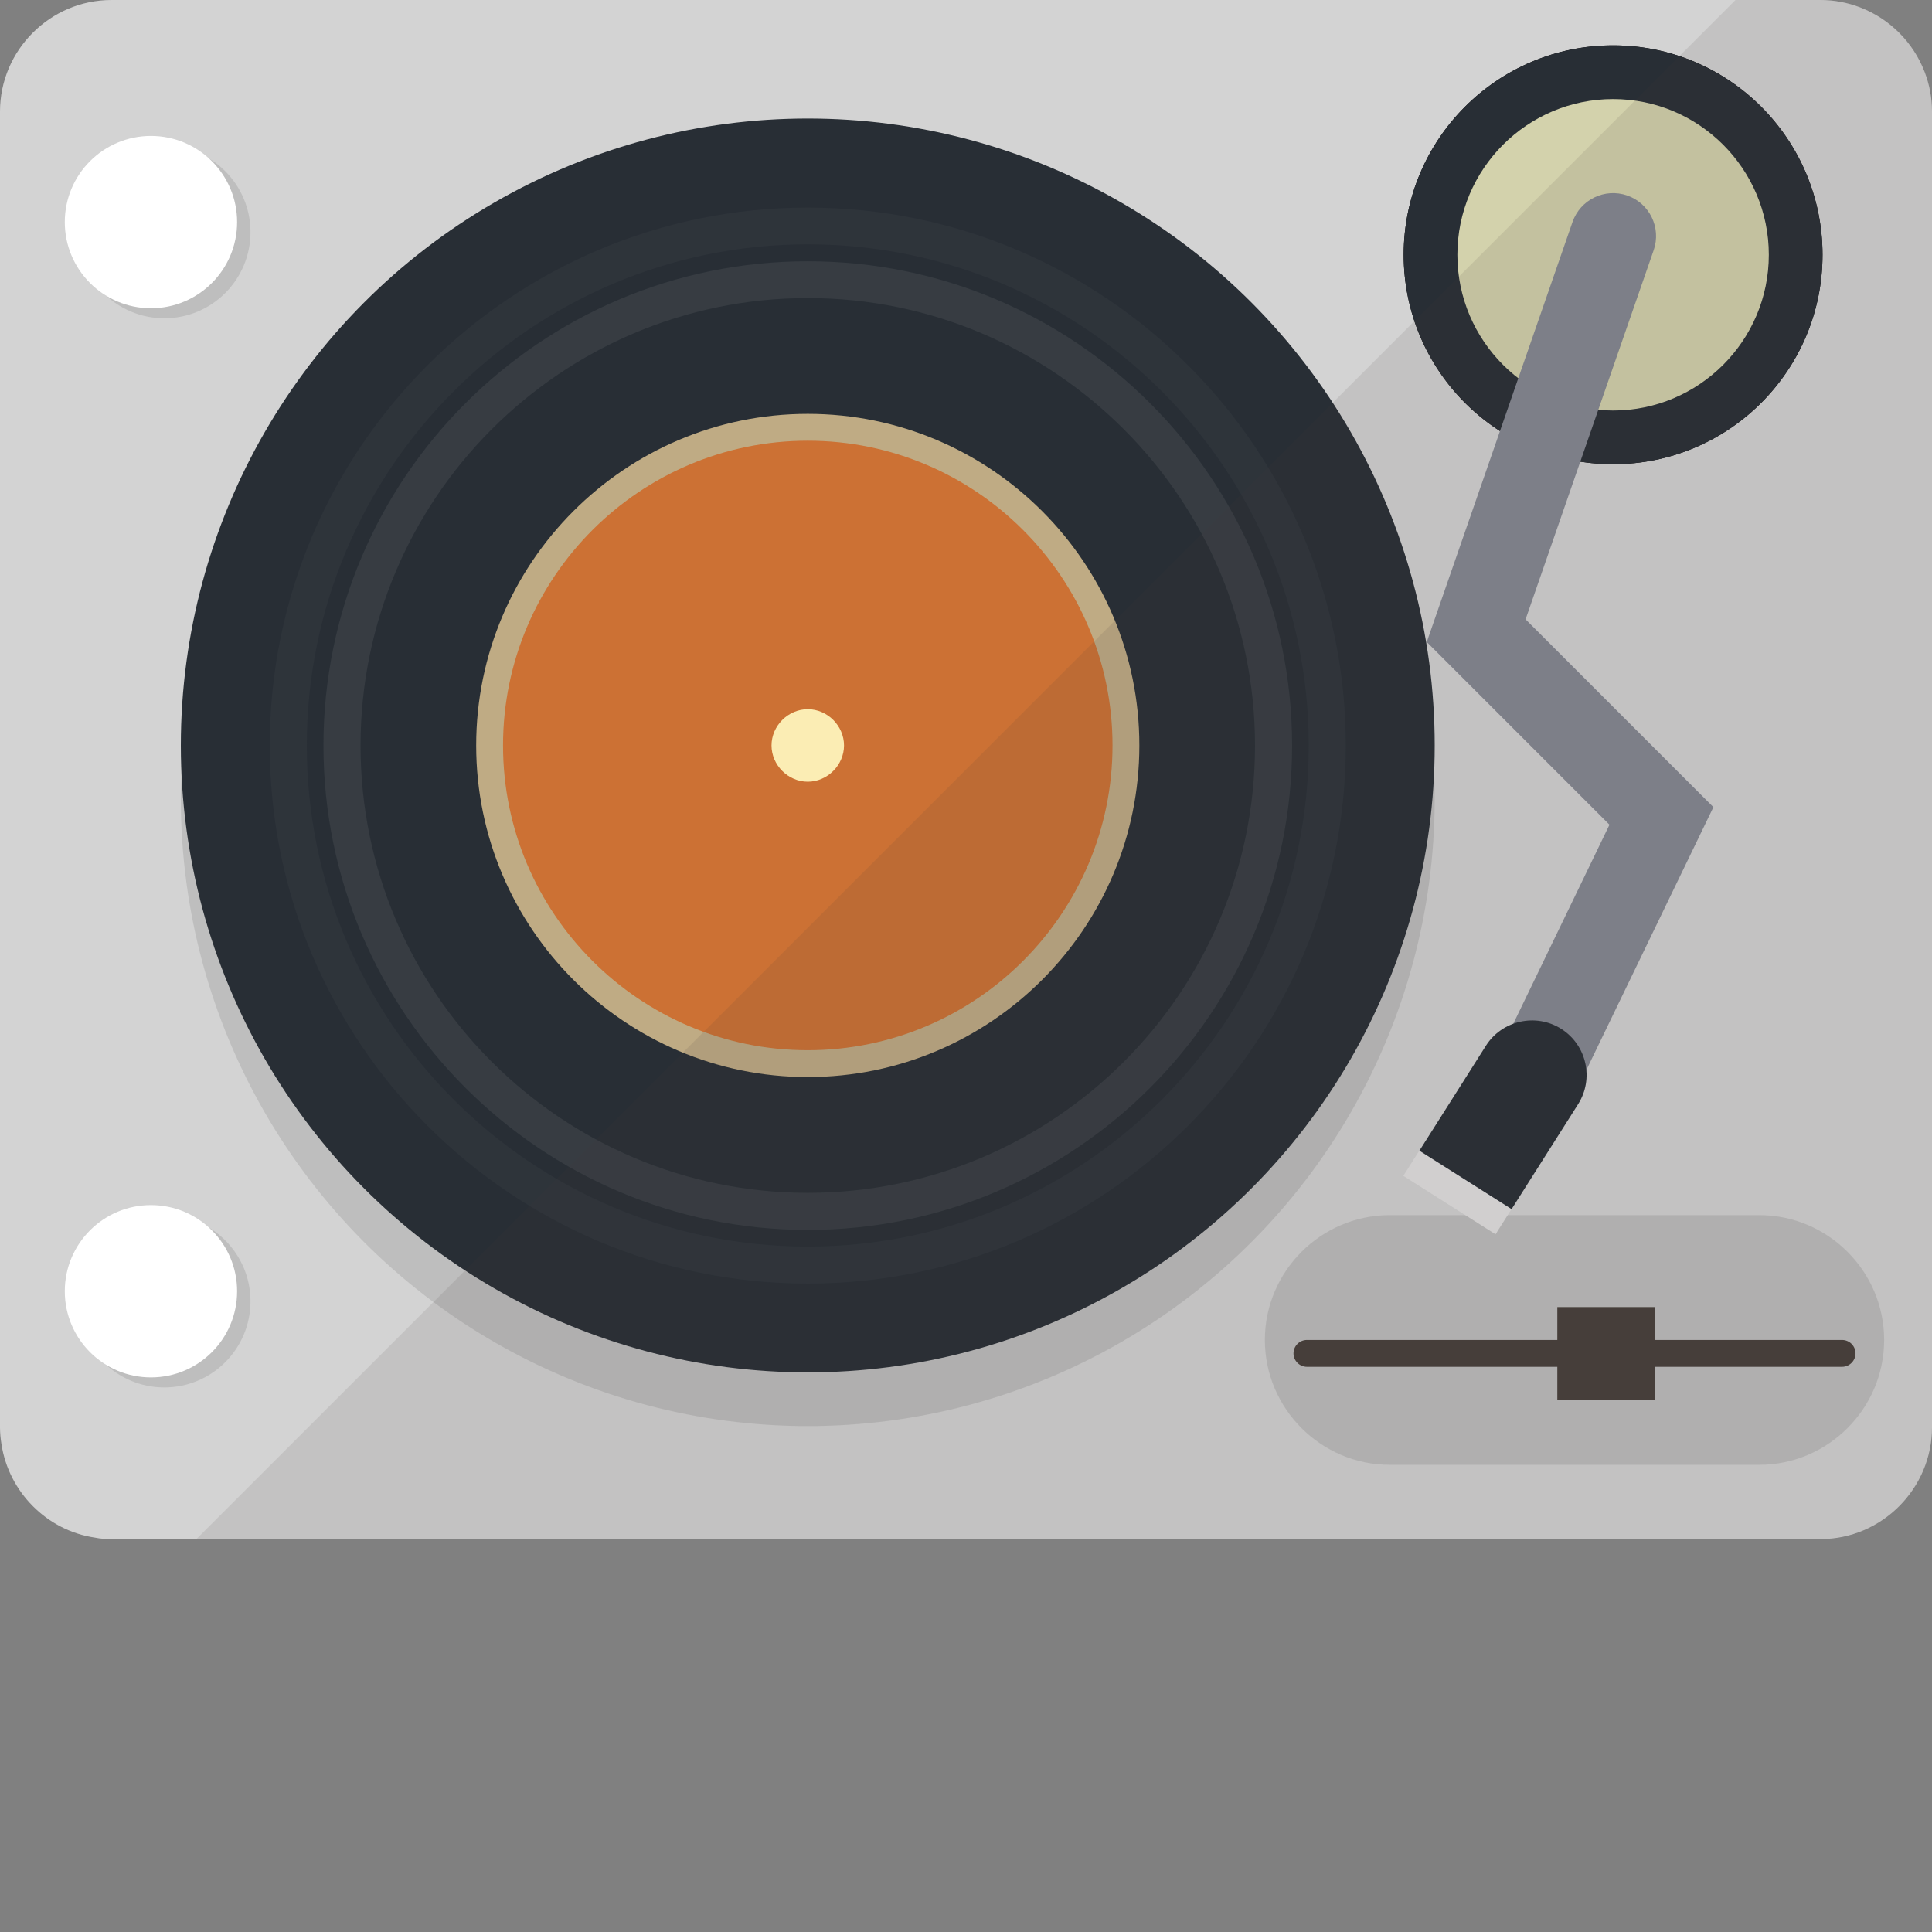
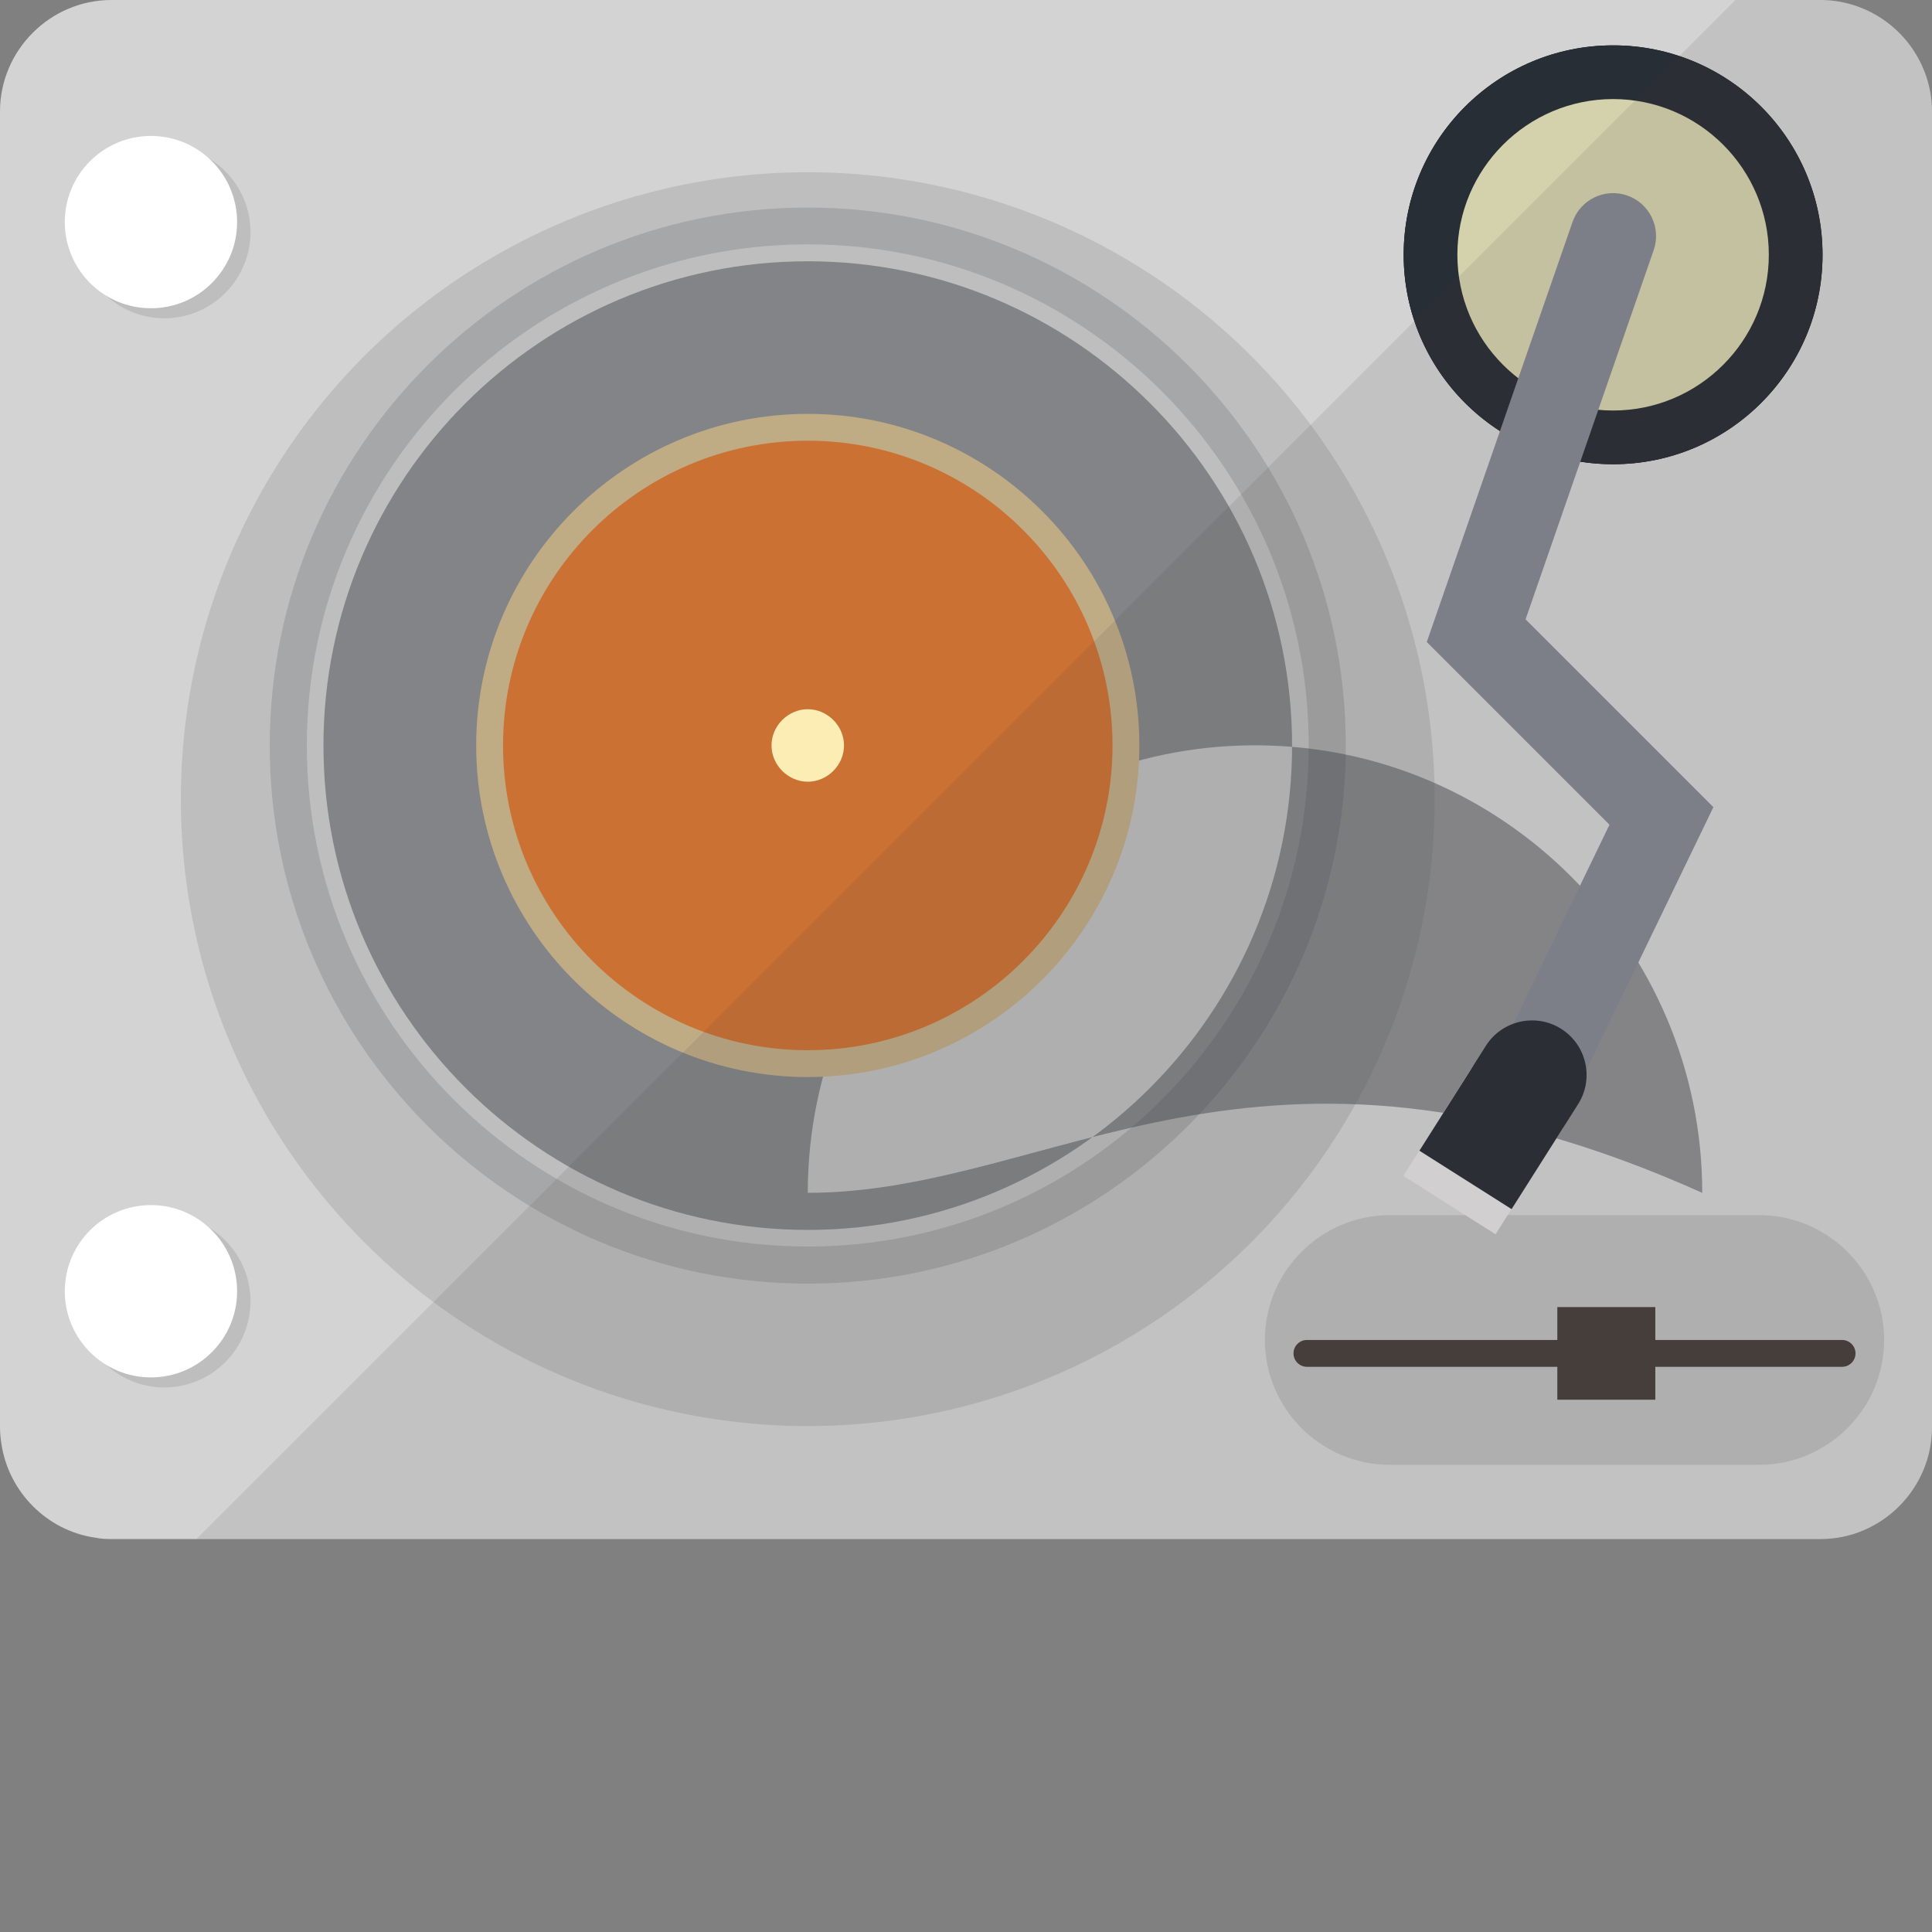
<svg xmlns="http://www.w3.org/2000/svg" version="1.1" id="_x34_" viewBox="0 0 512 512" xml:space="preserve">
  <rect x="0" y="0" width="512" height="512" fill="#808080" stroke="none" />
  <g>
    <g>
      <path style="fill:#D3D3D3;" d="M512,29.554v348.683c0,16.246-13.307,29.63-29.553,29.63H29.553c-1.47,0-2.94-0.077-4.41-0.386    c-12.688-1.857-22.823-12.068-24.757-24.757C0.155,381.254,0,379.784,0,378.237V29.554C0,13.307,13.307,0,29.553,0h452.893    c3.636,0,7.195,0.697,10.444,1.934c7.891,3.017,14.157,9.284,17.175,17.175C511.303,22.358,512,25.84,512,29.554z" />
      <circle style="opacity:0.1;fill:#040000;" cx="214.068" cy="211.785" r="166.143" />
      <g>
        <g>
-           <circle style="fill:#282E35;" cx="214.068" cy="197.555" r="166.143" />
-         </g>
+           </g>
        <g style="opacity:0.2;">
          <path style="fill:#454A4F;" d="M214.068,55.007c-78.602,0-142.583,63.903-142.583,142.583      c0,78.603,63.981,142.583,142.583,142.583c78.603,0,142.583-63.98,142.583-142.583      C356.651,118.911,292.671,55.007,214.068,55.007z M214.068,330.348c-73.187,0-132.758-59.571-132.758-132.758      c0-73.264,59.571-132.835,132.758-132.835c73.187,0,132.758,59.57,132.758,132.835      C346.826,270.777,287.255,330.348,214.068,330.348z" />
        </g>
        <g style="opacity:0.5;">
-           <path style="fill:#454A4F;" d="M214.068,69.242c-70.788,0-128.348,57.559-128.348,128.348      c0,70.711,57.559,128.349,128.348,128.349c70.789,0,128.348-57.637,128.348-128.349      C342.417,126.801,284.857,69.242,214.068,69.242z M214.068,316.113c-65.373,0-118.523-53.151-118.523-118.523      c0-65.373,53.15-118.601,118.523-118.601s118.523,53.228,118.523,118.601C332.591,262.963,279.441,316.113,214.068,316.113z" />
+           <path style="fill:#454A4F;" d="M214.068,69.242c-70.788,0-128.348,57.559-128.348,128.348      c0,70.711,57.559,128.349,128.348,128.349c70.789,0,128.348-57.637,128.348-128.349      C342.417,126.801,284.857,69.242,214.068,69.242z M214.068,316.113c0-65.373,53.15-118.601,118.523-118.601s118.523,53.228,118.523,118.601C332.591,262.963,279.441,316.113,214.068,316.113z" />
        </g>
        <g>
          <path style="fill:#BFAB84;" d="M214.068,285.429c-48.454,0-87.874-39.421-87.874-87.874s39.421-87.875,87.874-87.875      c48.454,0,87.874,39.421,87.874,87.875S262.522,285.429,214.068,285.429z" />
        </g>
        <g>
          <path style="fill:#CC7134;" d="M214.068,278.314c-44.531,0-80.759-36.229-80.759-80.759s36.229-80.759,80.759-80.759      c44.531,0,80.759,36.229,80.759,80.759S258.598,278.314,214.068,278.314z" />
        </g>
        <g>
          <path style="fill:#FBEDB4;" d="M214.068,207.16c-5.207,0-9.606-4.399-9.606-9.606s4.399-9.606,9.606-9.606      s9.606,4.399,9.606,9.606S219.274,207.16,214.068,207.16z" />
        </g>
      </g>
      <g>
        <circle style="opacity:0.1;fill:#040000;" cx="43.55" cy="61.516" r="22.833" />
        <circle style="fill:#FFFFFF;" cx="40.003" cy="58.856" r="22.833" />
      </g>
      <g>
        <circle style="opacity:0.1;fill:#040000;" cx="43.55" cy="344.855" r="22.833" />
        <circle style="fill:#FFFFFF;" cx="40.003" cy="342.195" r="22.833" />
      </g>
      <path style="opacity:0.1;fill:#040000;" d="M466.236,388.191h-97.949c-18.196,0-33.085-14.888-33.085-33.085l0,0    c0-18.197,14.888-33.085,33.085-33.085h97.949c18.197,0,33.085,14.888,33.085,33.085l0,0    C499.32,373.303,484.432,388.191,466.236,388.191z" />
      <path style="fill:#473F3A;" d="M488.173,362.221H346.349c-1.957,0-3.558-1.601-3.558-3.558l0,0c0-1.957,1.601-3.558,3.558-3.558    h141.824c1.957,0,3.558,1.601,3.558,3.558l0,0C491.73,360.621,490.13,362.221,488.173,362.221z" />
      <circle style="fill:#040000;" cx="427.488" cy="67.522" r="55.5" />
      <circle style="fill:#282E35;" cx="427.488" cy="67.522" r="55.5" />
      <path style="fill:#D3D2AC;" d="M427.488,108.791c-22.756,0-41.269-18.513-41.269-41.269s18.513-41.269,41.269-41.269    c22.756,0,41.269,18.513,41.269,41.269S450.243,108.791,427.488,108.791z" />
      <g>
        <path style="fill:#858892;" d="M406.845,296.817c-1.662,0-3.349-0.365-4.945-1.137c-5.661-2.736-8.033-9.543-5.297-15.204     l29.922-61.913l-48.419-48.419l38.627-111.311c2.062-5.94,8.549-9.085,14.488-7.024c5.94,2.062,9.085,8.548,7.024,14.488     l-33.95,97.833l49.773,49.773l-36.962,76.48C415.139,294.448,411.076,296.816,406.845,296.817z" />
      </g>
      <g>
        <path style="fill:#E3E2E2;" d="M413.956,299.284l-17.625,27.814l-24.436-15.485l17.626-27.814     c4.258-6.72,13.24-8.734,19.96-4.475l0,0C416.228,283.6,418.232,292.536,413.956,299.284z" />
        <path style="fill:#282E35;" d="M418.214,292.617l-17.626,27.814l-24.436-15.485l17.626-27.814     c4.258-6.72,13.24-8.734,19.96-4.475v0C420.486,276.933,422.49,285.87,418.214,292.617z" />
      </g>
      <rect x="412.706" y="346.39" style="fill:#473F3A;" width="25.971" height="24.548" />
    </g>
    <path style="opacity:0.11;fill:#473F3A;" d="M510.066,19.109c-3.017-7.89-9.284-14.157-17.175-17.175   C489.641,0.697,486.083,0,482.447,0h-22.513L52.066,407.867h430.38c16.247,0,29.553-13.384,29.553-29.63V29.554   C512,25.84,511.303,22.358,510.066,19.109z" />
  </g>
</svg>